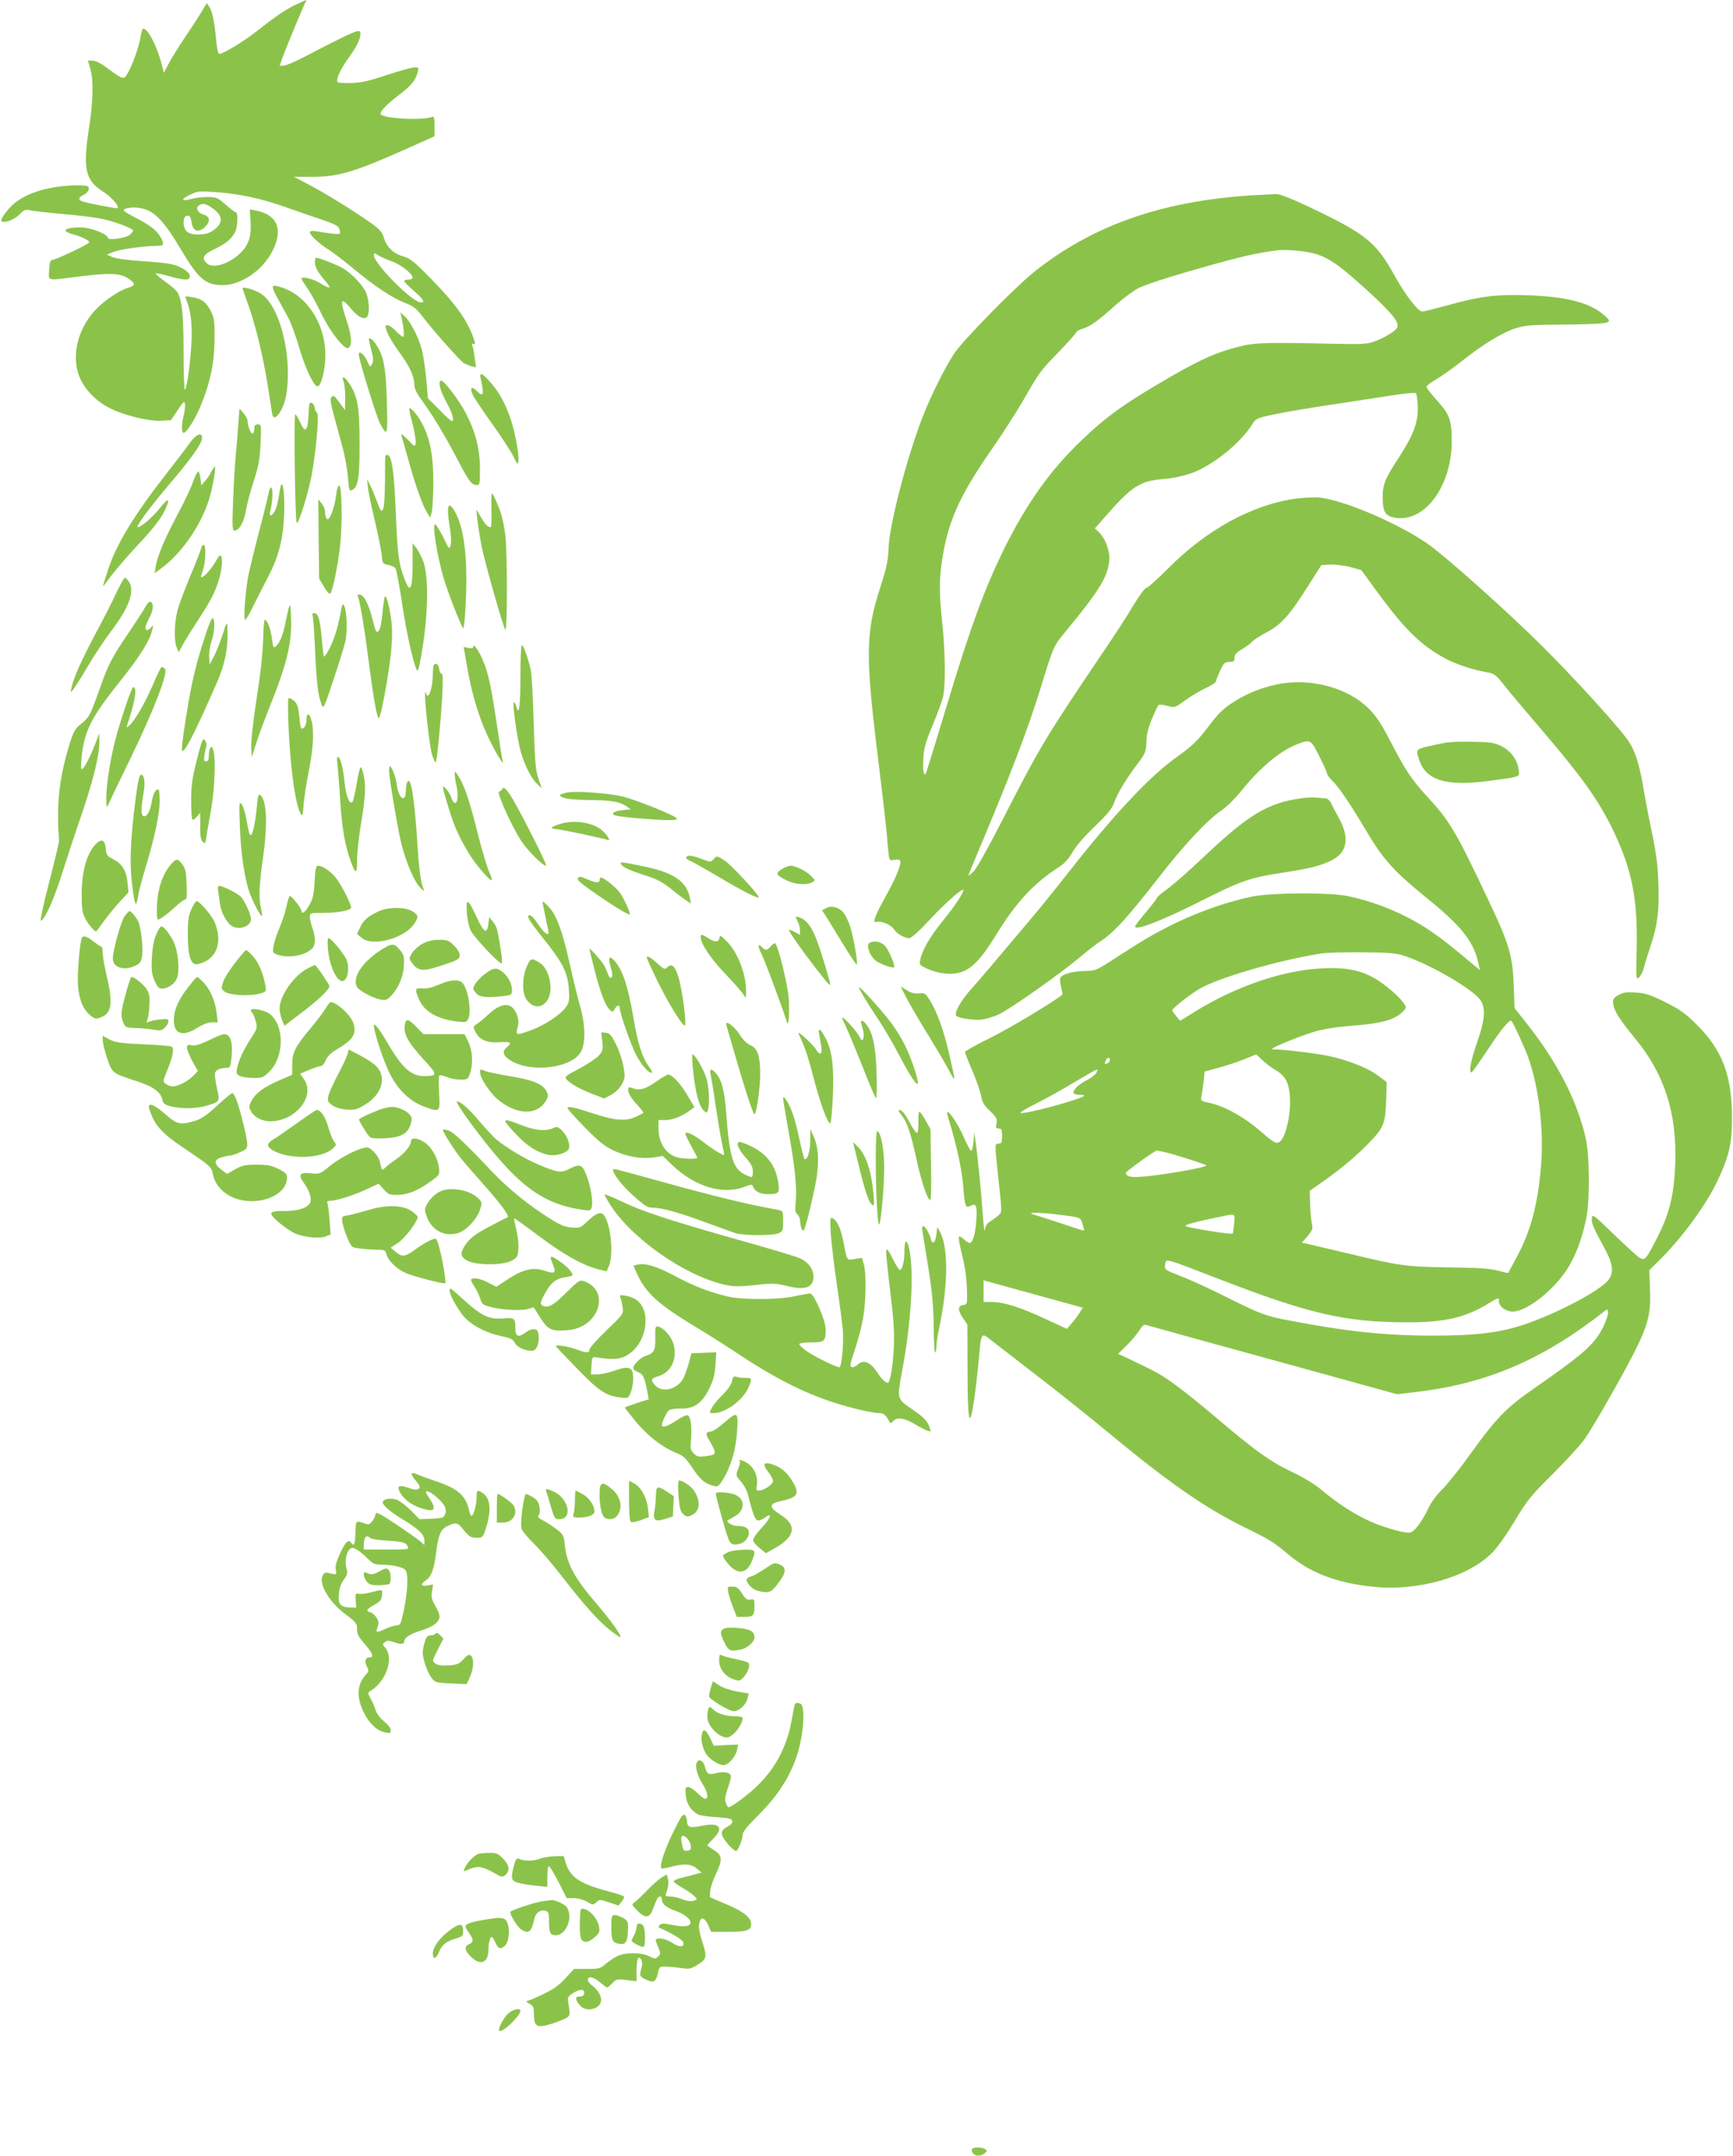
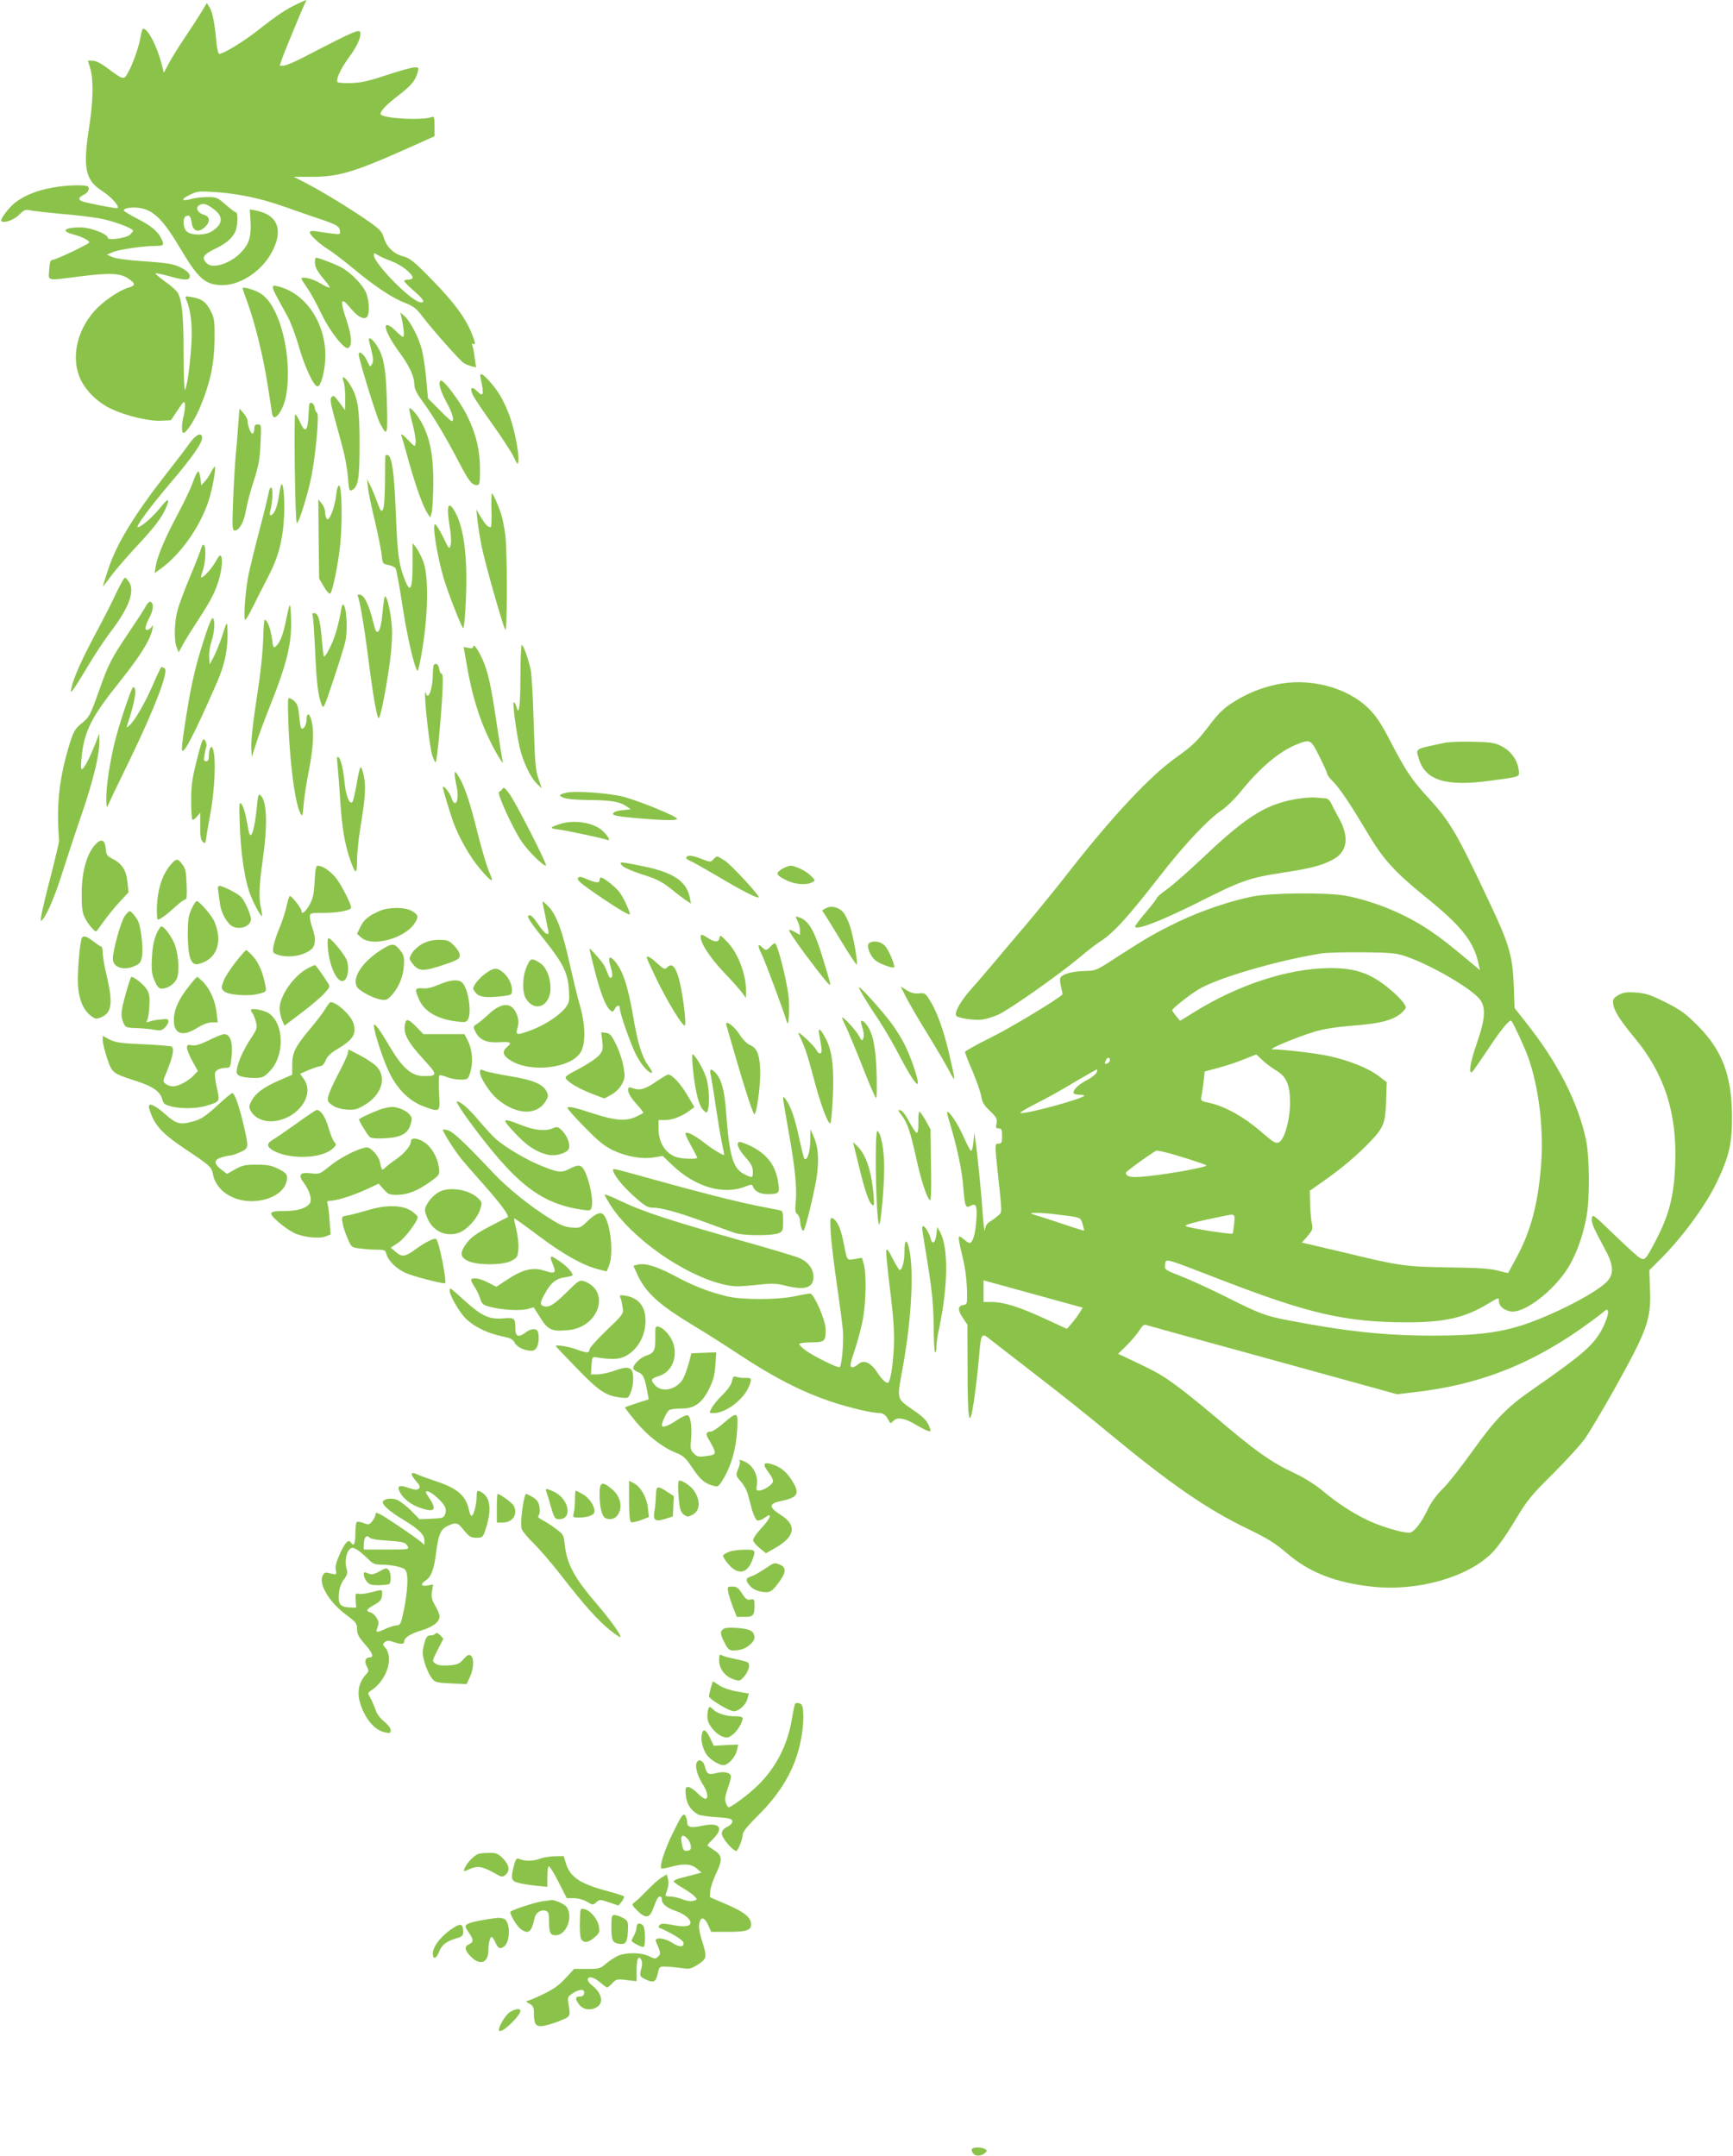
<svg xmlns="http://www.w3.org/2000/svg" version="1.0" width="1029pt" height="1280pt" viewBox="0 0 1029 1280" preserveAspectRatio="xMidYMid meet">
  <g transform="translate(0,1280) scale(0.1,-0.1)" fill="#8bc34a" stroke="none">
    <path d="M1762 12775 c-62 -29 -118 -66 -232 -156 -81 -64 -204 -139 -228 -139 -6 0 -13 29 -17 68 -10 114 -24 184 -41 209 l-16 25 -33 -55 c-19 -31 -62 -98 -97 -149 -34 -51 -77 -119 -94 -151 l-31 -59 -12 46 c-27 109 -82 216 -111 216 -4 0 -11 -21 -15 -47 -8 -56 -49 -171 -77 -218 -23 -40 -26 -40 -121 31 -37 28 -70 44 -87 44 l-28 0 14 -47 c20 -65 17 -196 -6 -343 -39 -248 -25 -319 78 -385 54 -35 102 -89 90 -101 -5 -4 -181 30 -211 41 -24 10 -21 23 7 37 26 11 40 34 30 49 -8 14 -133 11 -218 -6 -83 -15 -151 -42 -207 -81 -42 -29 -104 -110 -90 -118 19 -12 75 9 106 40 30 30 36 32 71 24 22 -4 102 -13 179 -20 77 -6 177 -18 222 -26 78 -13 203 -59 203 -74 0 -4 -9 -15 -19 -24 -22 -20 -131 -35 -131 -18 0 22 -102 62 -161 62 -96 0 -120 -21 -46 -41 50 -13 97 -36 97 -48 0 -9 -186 -98 -215 -103 -17 -3 -20 -12 -23 -61 -4 -68 -23 -64 191 -37 172 21 232 18 279 -14 44 -30 44 -41 0 -54 -57 -17 -151 -82 -201 -138 -101 -113 -137 -266 -91 -387 29 -77 104 -154 191 -195 87 -41 224 -74 297 -70 l57 3 40 60 c35 53 40 57 43 36 2 -13 -1 -43 -7 -67 -14 -54 -14 -104 -1 -104 17 0 68 79 100 157 58 139 82 253 84 393 1 112 -1 130 -22 172 -27 54 -55 75 -113 84 -39 7 -42 6 -34 -12 27 -65 37 -144 32 -254 -7 -128 -26 -270 -39 -284 -4 -6 -8 92 -8 217 0 218 -8 306 -33 356 -6 13 -40 44 -75 68 -34 25 -61 47 -58 50 2 2 38 -5 78 -16 81 -23 114 -26 122 -12 11 17 -5 38 -42 58 -47 26 -81 32 -246 43 -73 5 -149 15 -167 23 l-34 15 35 15 c36 16 184 37 258 37 46 0 49 7 27 49 -20 40 -66 76 -146 116 -37 19 -70 39 -73 44 -9 14 49 24 94 16 85 -14 140 -70 249 -254 99 -166 142 -203 240 -204 112 -1 242 88 300 205 64 127 27 214 -100 238 l-36 7 5 -76 c4 -89 -10 -132 -61 -184 -64 -63 -162 -94 -197 -62 -35 32 -25 53 42 85 69 33 103 62 124 102 16 31 19 118 4 118 -5 0 -32 20 -60 45 -48 42 -54 45 -108 45 -31 0 -74 -5 -95 -11 -60 -16 -67 -4 -12 23 48 24 54 24 162 17 135 -10 264 -38 398 -85 55 -20 141 -49 190 -66 123 -41 139 -50 143 -77 4 -23 2 -23 -45 -18 -26 3 -67 9 -90 13 -31 5 -43 3 -43 -6 0 -16 57 -69 111 -102 24 -15 91 -66 149 -114 129 -107 229 -173 306 -203 49 -19 67 -33 104 -82 66 -86 218 -257 243 -274 12 -7 34 -17 48 -20 l26 -6 -9 61 c-4 34 -11 67 -15 73 -4 6 0 8 9 4 13 -4 11 6 -8 56 -38 98 -108 192 -240 327 -105 108 -130 127 -170 138 -57 15 -98 55 -115 111 -11 36 -24 50 -88 95 -104 73 -271 175 -367 225 l-79 41 97 0 c182 0 262 26 696 222 l42 19 0 61 c0 53 -2 59 -17 53 -59 -22 -303 -8 -303 19 1 20 34 54 104 108 77 59 102 88 115 136 9 31 8 32 -18 32 -15 0 -90 -21 -166 -46 -108 -36 -154 -46 -211 -47 -40 -1 -75 1 -79 5 -13 12 16 77 62 140 48 65 73 115 73 146 0 35 -13 30 -345 -142 -49 -25 -99 -46 -112 -46 l-22 0 18 53 c18 48 127 313 138 330 6 10 4 9 -55 -18z m-494 -1216 c60 -44 57 -90 -11 -133 -37 -24 -121 -25 -147 -1 -25 22 -27 83 -5 92 21 8 27 0 34 -44 8 -47 40 -56 77 -22 35 33 32 64 -8 75 -35 10 -49 41 -26 55 23 15 43 10 86 -22z m1057 -310 c57 -21 125 -74 125 -98 0 -6 -11 -11 -25 -11 -14 0 -25 -4 -25 -9 0 -4 27 -32 61 -61 38 -33 57 -56 51 -62 -15 -15 -65 16 -141 88 -80 75 -151 163 -151 188 0 15 2 15 23 2 12 -8 49 -25 82 -37z" />
-     <path d="M7485 11643 c-562 -27 -993 -174 -1350 -462 -111 -89 -424 -409 -470 -481 -57 -88 -136 -246 -185 -371 -95 -244 -200 -646 -204 -784 -3 -75 -11 -114 -50 -235 -88 -273 -89 -404 -6 -1065 21 -170 41 -346 45 -390 3 -44 8 -99 11 -123 5 -41 7 -43 34 -37 15 3 31 2 34 -4 11 -17 -23 -102 -84 -211 -65 -116 -82 -164 -57 -154 25 9 86 -15 104 -42 18 -28 62 -54 92 -54 12 0 60 43 126 114 93 100 195 189 195 171 0 -19 -49 -92 -120 -180 -80 -99 -125 -177 -136 -235 -6 -28 -3 -31 40 -51 72 -31 141 -39 199 -22 67 20 125 81 212 223 118 193 226 309 376 404 29 19 56 48 79 89 21 36 72 95 131 151 72 69 100 102 113 137 21 59 73 145 139 232 48 63 51 71 54 132 1 45 12 87 34 140 17 41 35 77 39 80 5 3 28 0 52 -6 43 -12 45 -11 104 32 33 24 88 57 122 73 34 16 62 34 62 40 0 6 11 35 25 64 21 46 28 52 55 52 25 0 30 4 30 25 0 18 11 31 44 50 23 14 51 34 62 46 10 11 49 36 87 56 85 45 134 100 242 271 l81 127 54 3 c30 1 84 -6 119 -15 l64 -18 81 -111 c173 -238 269 -333 416 -413 69 -37 172 -70 262 -85 30 -6 46 -18 89 -74 29 -37 130 -157 225 -268 231 -270 330 -407 413 -575 119 -241 156 -419 149 -720 -4 -182 -4 -188 14 -172 10 9 23 35 29 57 5 23 23 80 39 128 42 125 53 211 47 373 -3 103 -13 178 -35 285 -17 80 -40 199 -51 265 -26 156 -52 239 -95 300 -65 91 -318 369 -510 560 -196 195 -562 523 -673 602 -166 118 -485 257 -640 278 -29 4 -94 1 -145 -5 -258 -34 -534 -184 -764 -417 -62 -62 -119 -113 -127 -113 -8 0 -41 -44 -73 -97 -31 -54 -118 -188 -193 -298 -333 -493 -371 -557 -587 -980 -85 -166 -156 -293 -174 -310 -16 -16 -30 -26 -30 -23 0 3 27 70 61 149 192 456 297 731 374 984 68 222 72 231 136 308 203 246 254 327 265 424 7 56 -21 135 -61 173 l-24 23 67 76 c153 174 200 204 332 216 86 7 167 28 225 57 121 61 250 173 310 268 22 35 28 38 127 59 56 12 207 38 333 57 127 19 292 44 367 56 76 12 141 18 145 14 4 -4 9 -37 11 -74 5 -92 -23 -171 -108 -302 -87 -133 -100 -165 -100 -242 0 -85 14 -110 68 -121 177 -35 341 182 342 451 0 127 -13 162 -86 243 -35 38 -64 75 -64 82 0 6 26 27 58 45 31 18 100 67 152 108 127 101 241 170 320 195 57 18 94 21 295 22 144 1 237 6 248 13 17 10 15 13 -19 43 -83 74 -224 110 -454 118 -190 6 -278 -5 -484 -62 -70 -19 -134 -35 -141 -35 -25 0 -100 98 -163 211 -111 202 -171 250 -510 411 -110 52 -176 77 -196 76 -17 -1 -58 -3 -91 -5z m305 -345 c91 -22 155 -65 317 -212 156 -142 202 -198 190 -229 -8 -21 -70 -60 -133 -83 -43 -17 -72 -19 -254 -15 -396 9 -458 7 -553 -17 -132 -33 -220 -72 -405 -178 -272 -157 -382 -236 -531 -379 -188 -180 -327 -377 -462 -650 -115 -236 -193 -448 -333 -910 -63 -209 -119 -391 -124 -405 -9 -22 -11 -23 -17 -7 -4 10 -5 52 -2 92 4 57 16 98 56 192 27 65 55 141 61 168 15 69 13 265 -5 434 -19 176 -19 260 -1 376 35 229 102 380 293 655 67 96 153 231 192 299 95 165 100 171 213 287 54 56 98 106 98 111 0 5 17 15 38 21 46 14 91 46 194 139 42 38 104 84 137 102 37 19 172 64 353 115 256 73 333 91 473 110 42 6 151 -3 205 -16z" />
    <path d="M1870 11242 c0 -29 15 -55 62 -111 16 -18 27 -35 24 -38 -3 -3 -28 9 -56 26 -43 27 -110 42 -110 26 0 -3 16 -29 36 -58 20 -28 58 -98 85 -155 49 -102 136 -211 157 -198 24 14 21 69 -8 157 -45 134 -38 152 26 74 39 -48 80 -67 95 -44 16 25 10 108 -11 149 -23 44 -78 102 -132 136 -30 19 -144 64 -163 64 -3 0 -5 -12 -5 -28z" />
    <path d="M1620 11094 c0 -13 11 -35 88 -174 17 -30 48 -112 68 -183 36 -121 86 -229 109 -231 21 -2 47 98 47 184 -1 195 -115 364 -274 408 -31 8 -38 8 -38 -4z" />
    <path d="M1440 11088 c0 -2 14 -42 31 -89 44 -120 93 -321 119 -489 12 -80 24 -155 26 -168 11 -56 67 20 83 111 39 225 -35 528 -148 602 -33 23 -111 46 -111 33z" />
    <path d="M2384 10915 c14 -64 18 -115 9 -115 -5 0 -24 16 -43 35 -33 34 -60 45 -60 25 0 -25 34 -87 80 -150 60 -81 89 -143 90 -190 0 -27 12 -53 47 -100 64 -88 139 -213 213 -355 65 -124 81 -145 112 -145 16 0 18 10 18 93 0 119 -26 221 -82 330 -42 80 -130 197 -148 197 -22 0 -8 -57 30 -126 37 -68 50 -114 32 -114 -4 0 -38 30 -74 68 l-67 67 -10 115 c-6 63 -18 142 -26 174 -19 72 -67 166 -102 198 l-26 23 7 -30z" />
    <path d="M2190 10784 c0 -3 7 -33 15 -65 12 -46 13 -64 4 -80 -10 -20 -12 -20 -29 18 -18 40 -50 65 -50 39 0 -29 103 -362 125 -407 45 -87 48 -78 42 127 -5 202 -20 278 -67 343 -19 28 -40 41 -40 25z" />
    <path d="M2854 10553 c22 -100 17 -114 -24 -73 -31 31 -43 15 -21 -28 10 -20 62 -97 115 -171 53 -74 109 -160 124 -190 24 -51 27 -53 30 -29 6 47 -27 208 -58 284 -33 84 -66 139 -117 194 -42 47 -58 51 -49 13z" />
    <path d="M2040 10534 c6 -14 10 -58 10 -97 l-1 -72 -19 25 c-10 14 -25 34 -34 45 -11 16 -17 17 -27 8 -10 -10 -7 -34 15 -115 16 -57 39 -143 52 -192 13 -49 27 -126 30 -172 6 -75 9 -82 24 -74 37 20 45 66 45 275 0 218 -11 281 -61 358 -28 43 -49 50 -34 11z" />
    <path d="M1838 10403 c-3 -4 -5 -33 -6 -63 -4 -102 -20 -116 -51 -45 -11 25 -24 45 -28 45 -9 0 -1 -636 9 -645 10 -10 67 172 88 281 26 137 46 364 33 372 -6 4 -13 18 -14 31 -4 24 -23 39 -31 24z" />
    <path d="M2430 10371 c0 -7 9 -49 21 -93 11 -44 19 -92 17 -107 -4 -26 -4 -26 -47 19 -28 29 -41 38 -38 25 4 -11 25 -85 47 -165 43 -151 82 -258 109 -299 l15 -24 9 29 c5 16 9 94 10 174 1 162 -20 270 -69 360 -28 52 -74 102 -74 81z" />
    <path d="M1415 10285 c-3 -50 -10 -133 -15 -185 -5 -52 -12 -175 -16 -272 -6 -158 -5 -178 9 -178 27 0 55 48 67 118 6 37 27 117 47 177 29 91 36 130 40 223 5 109 5 112 -16 112 -16 0 -21 -6 -21 -24 0 -14 -4 -27 -9 -30 -10 -6 -31 45 -31 75 0 10 -11 30 -24 46 l-24 27 -7 -89z" />
    <path d="M1129 10173 c-18 -27 -83 -111 -143 -188 -192 -246 -298 -421 -345 -570 -13 -38 -25 -77 -27 -85 -6 -19 -4 -16 49 55 25 33 90 109 146 169 108 115 153 174 177 232 25 59 12 58 -36 -2 -43 -54 -112 -114 -132 -114 -16 0 75 122 190 258 126 147 192 240 192 271 0 37 -34 24 -71 -26z" />
    <path d="M2288 10093 c-1 -4 -2 -73 -2 -153 -1 -88 -5 -152 -12 -164 -10 -17 -14 -12 -33 40 -12 32 -30 77 -41 99 l-21 40 6 -50 c2 -27 21 -115 40 -195 19 -80 37 -170 41 -201 5 -55 6 -57 39 -63 18 -4 37 -12 43 -19 5 -6 24 -105 41 -220 29 -190 71 -370 90 -390 4 -4 19 63 32 150 33 216 33 423 1 503 -12 30 -31 66 -42 80 l-20 25 0 -110 c0 -169 -14 -195 -50 -98 -33 89 -40 141 -50 393 -9 232 -23 330 -47 338 -7 2 -14 0 -15 -5z" />
    <path d="M1254 9998 c-9 -18 -26 -44 -38 -56 l-21 -24 -5 44 c-3 23 -9 41 -15 38 -5 -3 -19 -32 -31 -66 -11 -33 -50 -114 -85 -180 -75 -139 -124 -254 -134 -314 l-7 -43 33 24 c131 93 255 277 298 441 20 75 34 168 26 168 -2 0 -12 -15 -21 -32z" />
    <path d="M1667 9915 c-3 -11 -9 -42 -13 -70 -4 -27 -13 -62 -21 -77 -17 -34 -38 -38 -29 -5 14 49 18 134 8 141 -7 4 -13 -8 -17 -31 -4 -21 -28 -121 -55 -223 -27 -102 -55 -219 -64 -260 -19 -94 -32 -270 -20 -270 5 1 26 36 46 78 21 42 60 120 88 173 64 122 90 222 97 369 5 114 -7 217 -20 175z" />
    <path d="M1996 9860 c-9 -77 -43 -161 -56 -140 -6 8 -10 27 -10 41 0 15 -9 37 -20 50 l-20 24 2 -235 3 -235 28 -48 c15 -26 32 -45 37 -42 14 9 48 173 60 290 14 134 10 347 -6 352 -7 2 -14 -19 -18 -57z" />
    <path d="M2918 9770 c2 -55 0 -100 -5 -100 -17 0 -32 17 -58 60 l-27 45 7 -65 c4 -36 15 -105 25 -155 20 -99 125 -469 140 -494 13 -23 13 467 0 566 -6 43 -16 94 -22 113 -16 53 -50 130 -57 130 -3 0 -5 -45 -3 -100z" />
    <path d="M2660 9765 c0 -19 5 -65 12 -103 6 -37 8 -81 4 -97 -8 -29 -9 -28 -44 45 -21 41 -42 76 -48 77 -19 6 9 -176 48 -312 24 -85 110 -305 119 -305 3 0 9 48 12 107 18 291 -4 488 -65 591 -25 41 -38 41 -38 -3z" />
    <path d="M1194 9543 c-4 -15 -33 -89 -64 -163 -31 -74 -65 -164 -75 -200 -20 -73 -23 -181 -6 -224 l12 -29 21 39 c11 21 45 77 76 124 83 128 107 170 129 230 25 66 37 142 28 172 -6 18 -11 15 -37 -30 -26 -45 -76 -98 -84 -89 -2 1 3 21 11 42 16 46 20 141 5 150 -5 3 -12 -7 -16 -22z" />
    <path d="M692 9283 c-22 -49 -79 -160 -126 -248 -82 -154 -128 -256 -142 -320 -6 -29 -6 -29 10 -10 9 11 49 74 88 140 39 66 100 158 135 204 109 142 145 241 109 296 -9 14 -20 25 -24 25 -5 0 -27 -39 -50 -87z" />
    <path d="M2124 9262 c10 -17 37 -170 61 -357 32 -252 55 -379 65 -368 14 13 59 263 72 392 8 89 8 140 0 198 -11 80 -28 140 -37 131 -3 -3 -9 -47 -14 -97 -5 -59 -14 -98 -23 -108 -13 -13 -18 -4 -37 73 -23 90 -51 144 -77 144 -8 0 -13 -3 -10 -8z" />
    <path d="M864 9198 c-9 -18 -55 -88 -101 -156 -101 -150 -119 -184 -173 -337 -54 -152 -59 -163 -109 -203 -34 -27 -44 -45 -65 -110 -64 -205 -83 -371 -65 -582 1 -8 -26 -120 -59 -248 -34 -130 -56 -232 -49 -229 23 7 78 128 126 282 28 88 82 252 121 365 67 199 101 339 100 424 l-1 41 -23 -61 c-31 -78 -63 -141 -77 -150 -9 -5 -10 12 -5 65 16 160 55 239 228 455 122 153 181 248 193 311 5 25 4 27 -5 13 -6 -10 -18 -18 -26 -18 -18 0 -13 22 18 83 20 41 21 78 1 84 -6 3 -20 -11 -29 -29z" />
    <path d="M1717 9200 c-4 -14 -14 -58 -22 -98 -16 -77 -34 -120 -59 -141 -12 -10 -15 -4 -21 46 -7 57 -28 113 -43 113 -4 0 -8 -50 -9 -111 -2 -60 -12 -172 -23 -247 -38 -249 -51 -362 -48 -410 l3 -47 24 75 c12 41 49 140 81 220 106 266 134 382 128 535 -2 60 -5 82 -11 65z" />
    <path d="M2021 9154 c-7 -38 -21 -94 -32 -126 -19 -58 -58 -132 -66 -125 -2 2 -8 52 -13 111 -10 111 -21 146 -46 146 -8 0 -12 -5 -8 -11 3 -6 10 -102 15 -212 9 -198 17 -263 39 -322 10 -27 15 -18 69 146 32 96 64 198 71 228 14 58 10 186 -7 215 -9 16 -13 6 -22 -50z" />
    <path d="M1222 9037 c-45 -140 -58 -187 -82 -297 -20 -91 -60 -343 -60 -385 0 -57 67 70 207 390 52 119 69 213 63 335 -2 30 -6 23 -29 -50 -15 -47 -39 -105 -52 -130 l-24 -45 -3 43 c-2 24 4 66 14 94 18 55 22 124 8 138 -5 5 -23 -35 -42 -93z" />
    <path d="M2810 8961 c0 -9 -8 -12 -28 -8 l-29 6 18 -104 c32 -188 77 -333 148 -473 37 -73 77 -134 66 -102 -3 8 -18 106 -35 218 -33 226 -52 313 -85 387 -26 58 -54 97 -55 76z" />
    <path d="M3090 8781 c0 -175 -9 -238 -24 -176 -4 14 -10 25 -15 25 -9 0 12 -162 34 -265 19 -85 64 -181 103 -218 l29 -28 -20 58 c-17 50 -21 95 -28 328 -4 149 -12 293 -18 320 -16 69 -43 145 -53 145 -4 0 -8 -85 -8 -189z" />
    <path d="M2577 8854 c-4 -4 -7 -30 -7 -58 0 -58 -16 -126 -30 -126 -6 0 -10 5 -10 12 0 6 -2 9 -5 7 -9 -10 25 -325 41 -372 9 -26 18 -46 21 -43 8 7 30 240 39 397 5 90 4 129 -4 129 -6 0 -12 12 -14 27 -3 26 -18 39 -31 27z" />
    <path d="M906 8730 c-48 -110 -108 -213 -140 -239 -14 -12 -16 -12 -12 0 49 146 62 229 37 229 -11 0 -86 -228 -112 -335 -29 -123 -49 -258 -48 -330 0 -33 3 -53 6 -45 3 8 65 139 139 290 143 296 227 515 202 531 -7 5 -16 9 -19 9 -3 0 -27 -49 -53 -110z" />
    <path d="M7575 8735 c-83 -18 -161 -49 -231 -91 -72 -43 -103 -71 -162 -149 -71 -94 -100 -122 -202 -195 -154 -110 -374 -345 -636 -680 -71 -91 -178 -223 -239 -295 -61 -71 -146 -173 -190 -225 -44 -52 -110 -130 -148 -172 -65 -73 -104 -144 -88 -160 13 -14 113 -28 155 -21 22 3 65 16 94 29 63 28 359 236 482 339 47 40 99 80 115 90 85 53 166 142 363 395 146 188 286 336 368 391 28 19 78 68 111 109 111 139 231 240 332 280 82 32 84 31 135 -71 25 -50 46 -96 46 -103 0 -7 14 -25 30 -41 40 -38 108 -139 206 -304 97 -164 162 -236 357 -394 204 -165 277 -257 305 -385 l10 -42 -33 27 c-148 124 -190 157 -262 206 -144 98 -326 174 -498 208 -107 21 -445 19 -560 -4 -135 -28 -295 -82 -433 -147 -137 -66 -191 -97 -371 -213 -121 -79 -124 -81 -190 -82 -76 -2 -137 -19 -145 -42 -4 -8 -1 -33 5 -55 5 -22 9 -41 7 -43 -39 -36 -321 -205 -430 -258 -81 -40 -148 -77 -148 -83 0 -6 20 -58 45 -115 24 -57 47 -124 51 -148 6 -35 17 -54 52 -87 39 -38 44 -47 39 -74 -6 -25 -3 -30 13 -30 17 0 20 -7 20 -45 0 -38 -3 -45 -20 -45 -24 0 -24 -1 -5 -178 26 -243 26 -228 2 -249 -12 -11 -34 -27 -49 -36 -18 -11 -28 -27 -30 -49 -2 -18 -7 19 -12 82 -8 122 -30 348 -43 440 l-8 55 -5 -55 c-3 -30 -9 -54 -14 -53 -5 1 -26 41 -47 89 -33 74 -85 151 -95 141 -2 -2 3 -25 12 -52 45 -148 76 -292 83 -387 10 -122 14 -133 42 -118 35 19 42 3 36 -84 -5 -81 -21 -136 -40 -136 -6 0 -21 10 -34 22 -13 12 -26 19 -29 15 -4 -3 3 -43 14 -89 24 -97 31 -147 34 -243 1 -66 0 -70 -21 -73 -34 -5 -36 -29 -5 -75 l28 -42 1 -265 c0 -311 11 -367 38 -188 9 62 22 169 28 238 15 173 14 171 74 123 28 -22 151 -117 275 -213 124 -95 313 -246 420 -335 363 -301 585 -455 824 -570 124 -60 166 -86 236 -146 133 -115 291 -177 513 -200 266 -28 564 57 707 202 33 33 87 110 135 190 73 122 93 147 226 279 80 80 166 174 191 210 25 36 99 160 164 275 207 370 229 431 221 612 l-4 111 49 49 c139 135 284 331 354 478 72 152 89 227 88 390 -2 242 -58 389 -204 536 -73 73 -101 93 -192 139 -89 44 -117 53 -174 57 -56 4 -76 1 -104 -15 -29 -16 -34 -25 -32 -48 5 -45 37 -96 127 -205 178 -214 253 -447 242 -749 -7 -191 -36 -304 -117 -458 -58 -111 -63 -116 -92 -101 -13 6 -81 69 -153 138 -125 121 -130 125 -133 97 -3 -28 5 -47 81 -189 50 -93 51 -146 3 -192 -74 -69 -309 -190 -488 -250 -146 -48 -284 -65 -542 -65 -281 0 -513 25 -852 90 -138 26 -173 39 -374 140 -96 48 -218 104 -271 124 -94 37 -95 38 -91 68 6 38 -12 42 320 -86 532 -206 749 -256 1110 -257 227 -1 350 27 485 109 65 39 67 40 67 18 0 -29 27 -54 68 -62 81 -16 265 126 350 271 46 79 83 184 103 295 19 105 17 364 -5 459 -50 225 -170 457 -356 691 l-67 85 -5 140 c-7 170 -28 243 -145 489 -194 412 -233 479 -364 621 -98 107 -132 158 -224 335 -52 101 -84 149 -126 191 -129 129 -355 188 -554 144z m775 -1614 c149 -52 378 -185 434 -251 40 -48 36 -117 -14 -261 -39 -111 -52 -187 -29 -174 5 4 47 64 93 133 76 116 130 182 140 171 12 -13 77 -154 99 -214 65 -181 95 -437 77 -649 -19 -227 -60 -382 -142 -536 -28 -52 -52 -96 -53 -98 -1 -1 -29 5 -61 14 -45 12 -114 17 -289 19 -258 4 -296 9 -605 84 -113 27 -220 52 -238 56 l-32 7 34 39 c30 36 33 44 25 77 -4 20 -9 71 -10 114 l-2 78 74 52 c113 79 207 158 285 240 82 86 91 111 95 258 l3 95 -49 37 c-60 46 -178 93 -294 118 -73 16 -267 39 -336 40 -28 1 152 75 252 105 53 16 130 28 220 35 180 13 259 36 307 88 18 20 18 22 -3 51 -12 17 -45 50 -74 74 -117 99 -209 131 -368 129 -243 -3 -537 -99 -798 -261 l-84 -52 -23 28 c-13 15 -23 31 -24 35 0 10 105 93 159 125 112 67 464 170 726 212 33 5 146 8 250 7 169 -2 197 -5 255 -25z m-857 -613 c18 -18 54 -45 80 -61 65 -37 86 -85 87 -192 0 -102 -33 -222 -66 -237 -19 -9 -33 -1 -110 66 -97 84 -210 147 -299 167 -56 12 -57 13 -51 43 4 17 9 56 13 87 l6 57 81 22 c44 12 113 34 151 50 39 15 71 29 73 29 2 1 18 -14 35 -31z m-903 -2 c0 -8 -7 -16 -15 -20 -17 -6 -18 -4 -9 18 8 20 24 21 24 2z m-80 -76 c-6 -11 -33 -31 -60 -45 -49 -25 -84 -61 -74 -77 3 -4 19 -8 36 -8 17 0 29 -3 26 -6 -23 -22 -351 -111 -379 -102 -6 2 36 27 93 56 57 28 159 85 228 127 69 41 129 75 133 75 4 0 3 -9 -3 -20z m408 -471 c63 -15 235 -70 245 -78 9 -9 -194 -47 -336 -63 -106 -12 -136 -8 -143 18 -2 6 156 121 184 133 2 0 24 -4 50 -10z m-648 -369 c149 -18 145 -16 158 -57 6 -20 10 -38 9 -39 -1 -2 -40 10 -87 26 -47 16 -121 40 -165 54 -74 22 -77 24 -40 25 22 1 79 -3 125 -9z m1058 -55 c-3 -30 -7 -57 -9 -59 -7 -7 -256 32 -278 44 -13 7 57 26 219 59 76 15 73 17 68 -44z m-1106 -442 l207 -57 -16 -26 c-9 -15 -30 -44 -47 -64 l-31 -36 -110 51 c-170 79 -260 108 -342 109 l-43 0 0 64 0 64 88 -24 c48 -13 180 -50 294 -81z m3298 -170 c-52 -105 -113 -159 -419 -372 -154 -106 -222 -177 -361 -371 -65 -91 -143 -190 -174 -220 -34 -33 -68 -79 -85 -115 -42 -89 -87 -145 -114 -145 -49 0 -185 42 -261 81 -95 48 -173 101 -258 172 -37 31 -104 73 -161 100 -143 67 -234 132 -487 348 -69 58 -165 136 -215 172 -85 63 -115 80 -278 157 l-68 32 51 50 c28 28 62 68 75 89 23 35 27 37 52 29 16 -5 354 -99 753 -208 l725 -200 111 13 c369 43 669 158 981 376 48 34 104 75 123 91 34 28 35 28 38 7 2 -12 -11 -50 -28 -86z" />
    <path d="M1710 8618 c1 -260 36 -574 72 -643 14 -27 15 -25 21 51 4 44 18 135 32 204 26 134 31 232 14 293 -12 46 -29 48 -29 3 0 -18 -7 -39 -15 -46 -18 -15 -21 -7 -29 73 -5 60 -15 80 -48 98 -16 9 -18 5 -18 -33z" />
    <path d="M1169 8289 c-28 -111 -34 -152 -34 -241 0 -58 3 -110 7 -114 4 -4 16 4 27 17 l20 24 0 -79 c-1 -58 3 -82 14 -93 14 -14 16 -12 21 18 2 19 15 93 28 164 23 132 30 304 15 359 -7 23 -10 27 -18 15 -5 -7 -9 -29 -9 -46 0 -24 -5 -33 -16 -33 -13 0 -15 7 -10 38 4 20 9 44 12 53 2 8 -2 23 -9 34 -12 16 -18 3 -48 -116z" />
    <path d="M8580 8390 c-186 -39 -174 -32 -155 -96 38 -127 160 -165 420 -130 190 26 178 21 172 68 -8 58 -47 111 -104 139 -41 20 -65 23 -168 25 -66 2 -140 -1 -165 -6z" />
    <path d="M2004 8259 c3 -30 11 -125 16 -212 11 -166 27 -259 60 -354 31 -87 40 -88 40 -2 0 40 9 126 19 190 30 179 35 248 21 313 -6 32 -15 54 -20 50 -4 -5 -15 -51 -23 -103 -9 -51 -20 -98 -25 -103 -17 -17 -39 40 -46 117 -9 85 -23 142 -38 151 -7 5 -9 -9 -4 -47z" />
-     <path d="M2310 8228 c0 -45 52 -354 75 -445 28 -109 77 -222 111 -254 l23 -21 -15 48 c-8 27 -19 121 -24 209 -18 291 -39 428 -61 393 -5 -7 -9 -30 -9 -50 0 -79 -43 -53 -54 34 -7 47 -30 108 -41 108 -3 0 -5 -10 -5 -22z" />
    <path d="M2700 8203 c0 -12 5 -44 11 -71 19 -81 -7 -139 -31 -68 -10 31 -50 80 -50 61 0 -13 40 -146 61 -205 35 -95 98 -206 157 -276 72 -85 89 -92 57 -22 -13 29 -45 135 -70 236 -46 185 -79 283 -115 337 -18 27 -20 28 -20 8z" />
-     <path d="M806 8063 c-29 -225 -36 -359 -26 -473 6 -58 14 -118 18 -135 8 -26 10 -27 15 -10 3 11 8 37 11 57 4 20 25 97 47 170 53 177 81 317 77 390 -3 54 -4 58 -21 46 -10 -8 -21 -36 -27 -73 -9 -57 -32 -91 -51 -79 -12 7 -11 55 2 129 13 67 7 115 -14 115 -9 0 -19 -41 -31 -137z" />
    <path d="M2984 8117 c-5 -8 -14 -16 -21 -18 -15 -5 80 -215 134 -295 40 -59 126 -144 145 -144 12 0 -174 365 -216 425 -26 36 -36 44 -42 32z" />
    <path d="M3365 8094 c-48 -12 -51 -16 -20 -30 19 -8 73 -13 150 -14 132 -1 182 -9 223 -36 l27 -19 -30 -3 c-53 -5 -75 -12 -75 -25 0 -9 40 -16 143 -25 168 -14 237 -15 237 -3 0 14 -225 106 -320 131 -82 21 -287 36 -335 24z" />
    <path d="M1526 8018 c-14 -148 -37 -218 -50 -150 -3 15 -10 52 -16 83 -6 31 -18 65 -26 75 -14 17 -15 4 -10 -131 6 -161 27 -304 57 -393 19 -55 68 -147 74 -140 2 2 0 21 -5 43 -14 61 -12 136 10 290 30 209 25 352 -14 384 -11 9 -15 -2 -20 -61z" />
    <path d="M7724 8060 c-196 -27 -312 -97 -579 -350 -82 -78 -178 -162 -212 -187 -35 -25 -63 -48 -63 -53 0 -4 -29 -43 -65 -85 -36 -42 -65 -80 -65 -86 0 -26 149 31 360 136 280 141 313 152 524 185 156 24 216 39 282 72 92 45 109 130 47 245 -20 37 -43 80 -50 96 -8 15 -22 27 -31 27 -9 0 -33 2 -52 4 -19 3 -63 1 -96 -4z" />
    <path d="M3317 7905 c-55 -19 -55 -23 0 -30 53 -7 266 -53 290 -62 21 -8 4 24 -29 54 -54 51 -176 69 -261 38z" />
    <path d="M571 7791 c-55 -55 -86 -163 -86 -301 0 -87 4 -112 22 -145 20 -39 60 -82 66 -74 2 2 23 31 47 64 24 33 66 84 93 113 l50 54 -6 58 c-6 70 -32 112 -87 140 -35 18 -39 24 -42 62 -4 50 -25 61 -57 29z" />
    <path d="M4075 7710 c-3 -6 6 -15 21 -20 15 -6 91 -49 169 -95 134 -80 233 -131 240 -123 8 8 -163 194 -203 219 -45 29 -46 29 -64 9 -18 -20 -19 -20 -71 0 -58 22 -83 25 -92 10z" />
    <path d="M1011 7663 c-47 -57 -73 -135 -79 -235 -2 -49 0 -88 5 -88 13 0 53 29 105 77 26 24 52 43 59 43 8 0 10 27 7 89 -2 71 -7 95 -24 117 -29 40 -38 39 -73 -3z" />
    <path d="M3695 7660 c10 -11 60 -33 110 -49 99 -31 124 -44 195 -101 25 -21 58 -45 74 -56 l29 -19 -7 35 c-19 97 -97 150 -274 186 -146 30 -150 30 -127 4z" />
    <path d="M1868 7566 c-4 -74 -10 -102 -29 -136 -24 -44 -49 -63 -49 -38 0 15 -57 88 -69 88 -4 0 -12 -26 -19 -57 -6 -32 -25 -90 -41 -129 -17 -38 -33 -88 -37 -111 -6 -39 -5 -41 26 -52 63 -21 156 -6 201 35 23 21 25 66 4 124 -8 23 -15 53 -15 66 0 23 2 24 83 24 79 0 151 13 161 28 8 13 -60 146 -94 185 -33 39 -77 67 -103 67 -11 0 -15 -22 -19 -94z" />
    <path d="M4642 7640 c-40 -25 -34 -37 33 -69 49 -23 114 -27 147 -10 20 11 20 11 -4 36 -26 29 -92 62 -123 63 -11 0 -35 -9 -53 -20z" />
    <path d="M3432 7587 c-8 -9 10 -26 66 -66 139 -98 242 -161 242 -149 -1 19 -36 95 -61 130 -22 30 -94 88 -111 88 -4 0 -8 -7 -8 -16 0 -19 -23 -16 -82 9 -28 13 -38 14 -46 4z" />
    <path d="M1295 7513 c2 -16 7 -48 10 -72 6 -48 27 -95 58 -128 38 -42 127 -20 127 30 0 27 -35 105 -58 131 -18 20 -108 66 -129 66 -8 0 -11 -10 -8 -27z" />
    <path d="M1137 7403 c-18 -40 -22 -65 -22 -153 1 -133 19 -184 62 -174 109 26 148 127 97 250 -15 37 -90 124 -106 124 -5 0 -19 -21 -31 -47z" />
-     <path d="M2772 7384 c2 -38 12 -87 23 -109 18 -38 165 -195 183 -195 5 0 3 37 -5 83 -19 121 -22 133 -46 164 l-22 28 -5 -39 c-8 -65 -27 -55 -69 37 -52 113 -65 119 -59 31z" />
    <path d="M3224 7430 c3 -14 10 -50 16 -80 6 -30 13 -65 16 -77 7 -36 -22 -18 -58 36 -34 50 -48 62 -60 55 -11 -7 13 -43 106 -159 100 -126 129 -187 134 -283 4 -65 2 -75 -21 -106 -35 -45 -127 -105 -205 -133 -88 -32 -91 -31 -79 16 8 30 7 48 -4 77 -29 75 -88 76 -168 2 -25 -24 -57 -50 -70 -58 -23 -15 -23 -17 -7 -48 24 -47 67 -65 143 -60 67 4 75 -2 43 -29 -30 -26 -24 -50 18 -77 122 -80 374 -48 424 54 26 53 23 160 -7 264 -14 47 -41 159 -61 248 -45 204 -82 302 -130 348 -34 34 -35 34 -30 10z" />
    <path d="M4903 7407 l-22 -12 20 -30 c11 -17 56 -90 100 -163 45 -73 83 -131 86 -129 8 8 -18 157 -38 222 -10 33 -29 72 -41 87 -27 32 -73 44 -105 25z" />
    <path d="M2255 7392 c-65 -28 -97 -54 -116 -97 l-19 -40 26 -22 c63 -57 257 -5 315 84 26 39 24 50 -13 73 -41 25 -136 26 -193 2z" />
    <path d="M740 7360 c-22 -30 -70 -203 -70 -252 0 -53 67 -74 133 -42 30 14 35 23 41 61 7 50 -8 174 -25 206 -15 28 -40 57 -50 57 -4 0 -17 -13 -29 -30z" />
    <path d="M4735 7333 c8 -15 15 -41 15 -56 l0 -28 -30 17 c-16 10 -32 15 -35 12 -4 -3 39 -66 93 -140 117 -155 151 -197 152 -183 0 6 -18 71 -41 145 -52 175 -88 237 -146 254 -22 7 -22 6 -8 -21z" />
    <path d="M928 7253 c-14 -33 -23 -77 -26 -139 -4 -76 -1 -98 16 -137 15 -35 26 -47 42 -47 35 0 76 27 90 60 19 46 8 165 -20 220 -24 48 -58 90 -72 90 -5 0 -19 -21 -30 -47z" />
    <path d="M4160 7238 c0 -39 57 -125 137 -210 49 -51 98 -106 110 -123 l22 -30 1 40 c0 103 -50 233 -117 298 -34 35 -38 37 -41 18 -4 -26 -28 -27 -67 -1 -35 23 -45 25 -45 8z" />
    <path d="M487 7233 c-13 -21 -29 -215 -24 -285 7 -88 33 -147 79 -181 24 -18 30 -18 58 -7 66 27 72 86 30 262 -11 46 -20 100 -20 121 0 20 -4 37 -9 37 -4 0 -25 14 -46 30 -37 30 -60 37 -68 23z" />
    <path d="M1947 7168 c10 -116 63 -217 98 -188 22 18 29 73 15 116 -12 35 -93 134 -110 134 -5 0 -6 -28 -3 -62z" />
    <path d="M2509 7197 c-24 -13 -52 -38 -63 -56 -18 -32 -18 -33 1 -59 40 -53 65 -53 215 -1 57 20 68 28 68 48 0 13 -14 37 -34 57 -30 30 -40 34 -88 34 -38 0 -68 -7 -99 -23z" />
    <path d="M5161 7201 c-18 -12 1 -70 33 -100 24 -23 116 -56 116 -42 0 24 -35 103 -55 125 -24 26 -67 34 -94 17z" />
    <path d="M2264 7161 c-113 -72 -174 -165 -145 -220 14 -24 92 -66 142 -76 29 -5 38 -2 61 22 44 47 72 112 76 178 3 50 0 65 -18 88 -38 49 -50 49 -116 8z" />
    <path d="M4575 7180 c-22 -24 -29 -25 -50 -4 -27 27 -28 9 -2 -43 19 -37 126 -325 150 -403 11 -37 17 95 8 165 -16 113 -66 305 -80 305 -4 0 -16 -9 -26 -20z" />
    <path d="M3500 7166 c0 -4 14 -60 30 -124 35 -137 65 -214 90 -237 17 -16 19 -15 30 4 12 24 30 28 30 6 0 -31 64 -213 97 -278 33 -62 72 -107 94 -107 5 0 -4 19 -21 42 -38 52 -64 136 -90 291 -32 187 -64 281 -113 334 -30 33 -38 19 -21 -38 11 -36 12 -55 5 -62 -7 -7 -14 -1 -21 19 -6 16 -15 38 -21 49 -12 24 -89 111 -89 101z" />
    <path d="M1397 7085 c-31 -40 -64 -91 -71 -113 -13 -37 -13 -42 5 -58 24 -22 147 -31 207 -14 44 11 44 12 38 48 -14 74 -39 136 -73 173 -20 22 -38 39 -42 38 -3 0 -32 -33 -64 -74z" />
    <path d="M3840 7114 c0 -3 24 -56 53 -117 70 -146 170 -309 175 -283 7 33 -19 217 -39 283 -21 68 -41 86 -67 60 -14 -15 -19 -13 -59 23 -39 36 -63 49 -63 34z" />
    <path d="M3128 7062 c-27 -60 -29 -155 -4 -193 38 -59 100 -59 131 1 32 61 5 178 -48 212 -50 32 -57 31 -79 -20z" />
    <path d="M1830 7052 c-82 -40 -170 -164 -170 -240 0 -18 7 -48 14 -67 l15 -35 100 76 c55 41 116 93 136 115 36 40 36 41 19 67 -35 55 -69 102 -74 102 -3 0 -21 -8 -40 -18z" />
    <path d="M2884 7021 c-39 -28 -74 -71 -74 -91 0 -5 9 -19 20 -30 21 -21 62 -25 158 -14 49 6 52 8 52 36 0 37 -23 81 -56 107 -35 28 -53 26 -100 -8z" />
    <path d="M747 6901 c-30 -108 -32 -133 -14 -174 11 -27 16 -29 77 -31 36 -1 84 -6 106 -10 35 -7 45 -5 63 13 12 12 21 28 21 37 0 14 -8 16 -47 11 -27 -2 -57 -8 -67 -13 -17 -6 -18 -5 -11 12 5 10 11 48 12 84 3 52 0 72 -17 98 -17 27 -73 72 -90 72 -3 0 -18 -44 -33 -99z" />
    <path d="M1124 6947 c-58 -72 -86 -131 -91 -186 -8 -99 46 -123 141 -62 31 19 63 31 84 31 l35 0 -7 57 c-8 71 -38 138 -78 181 -18 17 -34 32 -37 32 -4 -1 -25 -24 -47 -53z" />
    <path d="M2606 6954 c-40 -17 -72 -25 -98 -22 -45 4 -47 -5 -19 -68 32 -71 109 -115 224 -129 49 -6 56 -5 66 13 24 44 -1 192 -37 220 -24 19 -71 14 -136 -14z" />
    <path d="M5100 6938 c0 -10 50 -94 118 -195 32 -49 87 -142 121 -208 66 -126 111 -193 111 -164 0 31 -42 154 -77 224 -19 39 -58 102 -88 140 -57 75 -184 215 -185 203z" />
    <path d="M5380 6879 c18 -35 75 -134 128 -219 52 -85 111 -184 129 -220 39 -74 39 -71 -4 115 -30 128 -71 242 -112 306 -26 42 -31 45 -64 41 -26 -3 -47 3 -72 18 l-37 23 32 -64z" />
    <path d="M1933 6812 c-12 -20 -53 -75 -92 -121 -88 -105 -106 -140 -106 -214 l0 -58 -76 -33 c-92 -40 -140 -75 -165 -121 -17 -32 -17 -38 -4 -63 23 -40 76 -64 132 -59 147 13 251 157 181 252 l-21 30 51 22 c29 12 60 22 69 23 11 0 24 14 32 35 10 23 31 44 62 62 100 59 122 92 103 156 -13 47 -99 127 -136 127 -4 0 -18 -17 -30 -38z" />
    <path d="M1490 6803 c0 -5 4 -13 9 -18 5 -6 14 -28 20 -50 10 -37 8 -43 -29 -100 -44 -67 -75 -135 -83 -181 -5 -26 -2 -33 19 -43 14 -6 50 -11 81 -11 51 0 58 3 93 38 90 90 89 278 -1 344 -27 20 -109 36 -109 21z" />
    <path d="M5000 6757 c0 -4 11 -29 24 -55 12 -26 56 -131 97 -234 40 -104 77 -188 81 -188 4 0 5 64 3 143 -4 152 -21 240 -56 288 -25 35 -44 38 -34 7 15 -48 17 -68 10 -85 -5 -15 -10 -12 -25 17 -18 34 -100 122 -100 107z" />
    <path d="M2406 6725 c-15 -58 12 -109 110 -216 82 -89 83 -97 7 -98 -77 -2 -130 43 -209 175 -62 106 -93 147 -94 124 0 -34 53 -199 90 -275 48 -101 120 -172 203 -203 101 -38 101 -38 94 78 -3 55 -2 102 2 105 5 3 25 -2 45 -10 19 -8 55 -15 80 -15 42 0 45 2 57 38 19 57 15 133 -10 186 l-23 46 -122 0 -122 0 -35 36 c-51 53 -66 59 -73 29z" />
    <path d="M4313 6713 c96 -336 154 -520 166 -528 12 -7 36 161 35 245 -1 101 -17 147 -58 164 -20 8 -45 33 -64 63 -33 52 -90 92 -79 56z" />
    <path d="M4864 6659 c17 -92 18 -107 8 -113 -6 -4 -18 6 -26 22 -13 25 -115 120 -105 96 38 -80 54 -127 89 -260 39 -152 84 -274 100 -274 4 0 11 69 15 153 8 176 -3 274 -40 347 -32 62 -50 75 -41 29z" />
    <path d="M3576 6618 c6 -48 3 -57 -19 -84 -14 -16 -66 -51 -116 -78 -80 -41 -90 -50 -79 -63 21 -25 78 -58 155 -88 l71 -27 43 23 c26 15 50 39 62 63 19 35 19 45 9 104 -6 36 -26 95 -44 131 -27 55 -38 67 -61 69 l-27 3 6 -53z" />
    <path d="M1241 6624 c-54 -26 -81 -34 -102 -30 -24 5 -29 2 -29 -15 0 -11 15 -47 32 -79 l33 -59 -25 -26 c-31 -33 -91 -65 -123 -65 -13 0 -32 6 -42 14 -19 14 -19 15 7 78 34 84 44 133 27 144 -7 4 -83 10 -170 14 -132 6 -163 10 -198 28 l-41 22 0 -28 c0 -15 12 -62 26 -105 30 -89 30 -89 175 -136 101 -33 142 -63 154 -113 5 -21 16 -28 50 -37 61 -15 153 -14 211 4 81 25 80 23 62 105 -9 39 -14 79 -11 90 5 18 31 30 70 30 19 0 22 7 28 64 9 86 -7 136 -44 136 -10 0 -50 -16 -90 -36z" />
    <path d="M2064 6542 c-4 -15 -29 -69 -57 -121 -27 -51 -53 -109 -57 -127 -7 -31 -5 -36 23 -56 20 -14 50 -23 86 -26 49 -3 63 1 110 30 100 61 129 165 64 229 -15 15 -58 43 -95 63 l-68 35 -6 -27z" />
    <path d="M4117 6428 c15 -127 35 -198 62 -222 17 -16 19 -15 25 6 11 41 6 133 -9 184 -15 51 -68 144 -83 144 -4 0 -2 -51 5 -112z" />
    <path d="M2850 6433 c0 -31 57 -119 101 -157 113 -96 235 -102 289 -14 17 28 17 34 4 60 -22 42 -80 66 -214 88 -66 11 -132 25 -146 30 -33 13 -34 13 -34 -7z" />
    <path d="M4221 6413 c4 -21 18 -103 29 -183 12 -80 28 -176 36 -213 8 -38 14 -70 14 -73 0 -9 -64 29 -118 71 -63 49 -112 72 -112 53 0 -6 16 -39 35 -74 19 -34 35 -65 35 -68 0 -10 -97 -7 -127 5 -65 24 -103 88 -103 170 l0 49 42 0 c42 0 102 24 147 59 l24 18 -42 71 c-39 67 -90 122 -114 122 -6 0 -36 -18 -67 -39 -67 -47 -99 -57 -140 -43 -28 10 -30 9 -30 -13 0 -15 18 -45 45 -75 25 -28 45 -53 45 -56 0 -3 -21 -14 -47 -26 -59 -26 -122 -21 -248 20 -118 39 -155 46 -155 33 0 -6 46 -58 103 -115 81 -83 116 -111 168 -136 82 -38 169 -53 241 -42 l53 9 55 -53 c139 -133 307 -182 440 -127 26 10 36 11 39 2 10 -31 42 -49 89 -49 69 0 73 6 62 74 -16 101 -71 170 -172 216 -24 11 -49 20 -55 20 -26 0 -11 -41 32 -90 35 -39 45 -58 45 -85 0 -40 -1 -40 -46 -19 -72 34 -93 104 -113 376 -10 129 -28 194 -65 231 -27 27 -35 20 -25 -20z" />
    <path d="M1289 6235 c-62 -57 -94 -79 -132 -90 -87 -26 -107 -21 -176 40 -66 59 -108 73 -95 33 29 -98 74 -147 218 -243 144 -96 152 -104 160 -145 10 -56 49 -105 107 -134 135 -67 328 -5 333 107 1 26 -5 33 -49 56 -42 21 -64 26 -130 26 -69 0 -87 -4 -128 -27 l-49 -28 -34 26 c-46 35 -45 60 4 73 20 6 44 11 52 11 8 0 34 9 58 20 50 23 50 24 18 163 -27 114 -53 187 -67 187 -5 0 -46 -34 -90 -75z" />
    <path d="M4650 6278 c0 -9 13 -88 29 -177 39 -211 54 -351 46 -432 -5 -53 -4 -68 9 -78 9 -8 16 -25 17 -40 1 -34 14 -67 22 -55 14 23 67 246 78 327 13 101 6 174 -21 232 l-18 40 -1 -71 c-1 -64 -19 -119 -35 -104 -3 3 -17 59 -31 124 -25 116 -48 184 -79 228 -12 17 -16 19 -16 6z" />
    <path d="M2786 6143 c278 -377 425 -491 680 -527 39 -5 42 -4 48 20 9 33 -10 137 -36 197 -23 54 -38 58 -99 26 -48 -24 -69 -21 -181 26 -84 36 -191 100 -250 149 -20 17 -64 65 -99 106 -64 77 -113 120 -136 120 -7 0 26 -53 73 -117z" />
    <path d="M2277 6219 c-29 -7 -130 -51 -145 -64 -5 -4 49 -93 63 -105 10 -9 40 -11 94 -8 94 5 135 29 150 86 9 31 8 39 -11 59 -12 13 -38 27 -57 33 -41 11 -42 11 -94 -1z" />
    <path d="M1764 6132 c-60 -43 -124 -87 -141 -97 -39 -23 -41 -39 -9 -61 92 -60 295 -56 362 7 22 20 22 24 9 39 -9 10 -24 48 -35 86 -17 61 -45 104 -70 104 -4 0 -56 -35 -116 -78z" />
    <path d="M5354 6178 c34 -45 51 -96 86 -253 29 -134 64 -240 82 -251 6 -4 9 64 6 207 l-3 214 -29 53 c-16 28 -33 52 -37 52 -4 0 -7 -28 -6 -61 1 -34 -2 -63 -8 -65 -5 -2 -26 26 -45 64 -21 40 -42 68 -54 70 -16 4 -15 0 8 -30z" />
    <path d="M3030 6103 c67 -76 111 -113 165 -139 57 -27 101 -30 150 -10 27 12 35 21 35 41 0 32 -21 73 -49 99 -18 16 -25 17 -47 8 -43 -20 -109 -14 -189 18 -106 42 -116 39 -65 -17z" />
    <path d="M2630 6091 c0 -13 70 -124 108 -170 20 -25 79 -93 131 -151 104 -117 159 -192 145 -197 -5 -2 -54 -27 -109 -56 -74 -39 -107 -63 -132 -95 -44 -58 -43 -85 5 -108 55 -28 213 -27 262 2 32 18 35 24 38 72 2 29 -4 80 -13 114 -8 33 -14 62 -12 64 2 2 66 -44 143 -102 145 -109 261 -175 352 -199 l54 -14 14 34 c28 68 11 244 -29 299 -18 25 -48 14 -100 -36 -40 -38 -44 -40 -93 -36 -40 3 -69 15 -127 52 -120 74 -251 180 -340 274 -167 177 -233 239 -264 250 -18 6 -33 8 -33 3z" />
    <path d="M5200 5923 c0 -194 10 -393 20 -393 10 0 30 218 30 337 0 107 -18 204 -40 218 -6 4 -10 -55 -10 -162z" />
    <path d="M2440 6024 c0 -26 -38 -72 -87 -106 -25 -17 -54 -39 -65 -50 -20 -20 -21 -19 -33 36 -3 16 -19 42 -36 58 -24 24 -35 29 -57 23 -55 -13 -149 -63 -206 -110 -57 -46 -60 -47 -111 -41 -65 7 -77 -9 -41 -57 36 -48 51 -104 34 -124 -22 -28 -75 -43 -145 -43 -98 0 -104 -8 -43 -63 28 -25 71 -55 95 -67 54 -26 149 -36 189 -21 l29 12 -6 82 c-3 45 -9 90 -12 100 -5 12 -2 17 12 17 38 0 140 32 215 67 l76 35 30 -33 c28 -31 35 -34 84 -33 62 1 121 26 196 80 53 39 53 39 48 83 -8 58 -43 120 -85 148 -40 27 -81 31 -81 7z" />
    <path d="M5096 5892 c39 -161 61 -227 81 -244 14 -12 15 -5 9 67 -13 139 -46 234 -98 282 l-23 22 31 -127z" />
    <path d="M3640 5855 c0 -26 52 -92 118 -152 66 -60 87 -73 114 -73 55 0 155 -28 308 -84 80 -29 163 -60 185 -67 49 -16 219 -17 258 -1 25 11 27 16 27 72 0 54 -2 60 -22 65 -13 2 -70 14 -128 25 -138 28 -332 77 -616 156 -240 67 -244 67 -244 59z" />
    <path d="M2620 5729 c-33 -13 -68 -47 -87 -83 -13 -25 -13 -33 2 -72 30 -80 106 -119 185 -95 48 14 115 86 131 141 13 42 12 43 -18 71 -51 44 -151 62 -213 38z" />
    <path d="M3590 5707 c0 -4 15 -31 33 -60 128 -200 439 -418 673 -473 60 -14 84 -14 186 -4 105 12 125 11 189 -5 111 -27 159 -10 159 55 0 47 -33 90 -87 112 -21 9 -184 58 -363 108 -404 114 -568 168 -692 228 -54 26 -98 44 -98 39z" />
    <path d="M2185 5615 c-44 -13 -97 -27 -119 -31 -38 -6 -38 -6 -32 -45 3 -21 17 -63 30 -92 23 -54 24 -54 77 -60 30 -4 75 -7 100 -7 41 0 48 -3 53 -25 10 -40 62 -91 117 -114 40 -18 201 -60 231 -61 14 0 -33 244 -52 263 -9 10 -66 -19 -125 -62 -59 -43 -78 -46 -114 -15 l-31 26 45 30 c40 27 115 126 115 153 0 5 -17 21 -37 35 -53 36 -151 38 -258 5z" />
    <path d="M4933 5473 c4 -55 20 -190 36 -299 16 -109 32 -233 36 -274 5 -68 -6 -205 -19 -217 -8 -8 -150 62 -201 98 -24 18 -42 36 -39 40 3 5 36 9 74 9 77 0 84 7 82 83 -2 53 -70 207 -91 207 -9 0 -50 -7 -91 -16 -101 -22 -313 -22 -402 -1 -111 27 -204 63 -316 124 -106 56 -174 76 -218 64 l-23 -6 20 -45 c52 -115 127 -184 344 -315 72 -43 182 -113 245 -155 223 -148 392 -235 574 -295 103 -34 235 -65 280 -65 17 0 31 -9 43 -27 9 -16 18 -30 19 -32 2 -2 11 4 20 14 23 23 67 15 130 -23 27 -16 59 -33 72 -37 21 -6 21 -5 11 22 -14 38 -34 59 -102 105 -91 62 -91 62 -63 215 56 292 74 590 46 731 -15 73 -30 66 -30 -15 0 -53 -13 -103 -28 -103 -4 0 -23 30 -42 68 -26 52 -35 62 -38 45 -2 -12 9 -120 24 -240 21 -174 25 -242 21 -338 -5 -99 -19 -189 -32 -203 -9 -10 -39 17 -65 58 -40 62 -83 80 -116 49 -13 -12 -29 -19 -37 -16 -12 5 -9 23 19 104 18 54 40 138 49 187 17 102 20 264 4 320 l-11 38 -43 -7 c-50 -7 -43 -18 -70 115 -15 74 -38 119 -65 128 -11 4 -12 -14 -7 -95z" />
    <path d="M5476 5498 c2 -13 18 -111 35 -218 24 -152 31 -230 33 -352 0 -87 4 -158 9 -158 4 0 7 15 7 34 0 19 7 68 16 108 54 255 56 480 6 573 l-17 30 -5 -44 c-6 -52 -25 -64 -34 -24 -9 33 -33 73 -45 73 -4 0 -7 -10 -5 -22z" />
    <path d="M3270 5331 c0 -5 7 -25 15 -44 19 -46 9 -52 -54 -31 -67 22 -127 7 -217 -52 l-67 -44 -49 25 c-45 24 -88 32 -100 19 -4 -3 5 -22 18 -41 13 -20 29 -52 35 -73 10 -32 17 -38 58 -49 67 -18 180 -25 223 -13 l37 10 40 -63 c45 -72 68 -82 168 -72 185 19 250 240 85 292 -20 6 -34 -4 -95 -65 -75 -75 -107 -95 -138 -85 -25 8 -24 21 9 79 33 61 66 86 120 93 23 3 42 9 42 12 0 16 -34 53 -75 81 -46 32 -55 35 -55 21z" />
    <path d="M2670 5137 c0 -31 63 -138 102 -172 50 -46 127 -82 209 -99 49 -10 64 -17 75 -38 14 -27 59 -48 101 -48 28 0 45 37 41 89 -2 29 -8 37 -26 39 -12 2 -34 -6 -48 -17 -43 -34 -64 -28 -64 18 0 66 -3 69 -75 63 -82 -6 -126 15 -229 108 -42 39 -79 70 -81 70 -3 0 -5 -6 -5 -13z" />
    <path d="M3684 5094 c5 -10 10 -36 13 -57 6 -38 4 -40 -96 -136 -55 -53 -101 -104 -101 -114 0 -22 -18 -21 -82 3 -44 16 -118 27 -118 18 0 -2 55 -60 123 -130 130 -135 174 -165 258 -175 49 -6 49 -6 64 30 18 44 20 118 3 135 -17 17 -40 15 -105 -8 -32 -11 -75 -20 -96 -20 l-38 0 3 53 c3 46 5 52 23 49 96 -16 144 -14 184 9 68 38 112 116 114 204 1 86 -40 139 -119 152 -34 6 -37 4 -30 -13z" />
    <path d="M3891 4859 c1 -78 -7 -93 -57 -109 -33 -11 -74 -52 -74 -74 0 -6 13 -17 29 -23 30 -11 40 -33 56 -124 l7 -37 -69 -22 c-37 -13 -70 -24 -72 -26 -2 -2 26 -38 62 -82 73 -88 160 -155 239 -187 46 -18 59 -30 101 -93 46 -69 74 -92 128 -105 22 -6 29 0 56 46 45 75 74 178 80 285 7 112 2 114 -81 42 -31 -27 -66 -50 -76 -50 -26 0 -31 -12 -17 -37 57 -99 57 -99 -15 -109 -39 -5 -49 -3 -68 16 -20 20 -22 30 -17 81 7 76 -2 139 -20 146 -8 3 -38 -11 -67 -31 -50 -34 -86 -46 -86 -27 0 17 29 78 42 88 7 6 38 10 69 10 80 -2 127 31 170 118 25 51 33 83 37 141 l5 75 -74 -3 -74 -3 -16 -62 c-10 -34 -25 -75 -34 -91 -37 -62 -122 -82 -163 -39 -31 33 -28 42 17 56 77 22 115 106 90 191 -14 46 -56 94 -88 103 -20 5 -21 1 -20 -64z" />
    <path d="M4346 4599 c-4 -20 -25 -50 -56 -81 -28 -27 -57 -62 -65 -79 -15 -29 -15 -29 12 -29 72 0 177 79 209 156 20 48 18 54 -18 53 -18 -1 -42 2 -54 6 -18 6 -22 2 -28 -26z" />
    <path d="M4393 4124 c3 -4 -1 -24 -10 -45 -15 -39 -15 -39 15 -74 17 -19 36 -52 41 -72 6 -21 17 -64 26 -96 9 -32 23 -61 31 -64 9 -3 29 4 45 16 49 37 36 -3 -22 -64 -29 -31 -49 -61 -47 -71 1 -9 19 -30 39 -46 l37 -30 56 32 c118 67 129 135 31 196 -73 47 -71 67 6 83 99 21 110 44 60 123 -33 52 -71 82 -123 96 -47 13 -51 -3 -13 -52 14 -18 25 -40 25 -50 0 -19 -55 -56 -84 -56 -15 0 -17 5 -12 34 8 44 -12 95 -49 124 -24 19 -69 33 -52 16z" />
    <path d="M2445 4051 c-3 -6 8 -25 25 -44 24 -28 27 -37 16 -46 -10 -8 -24 -7 -57 4 -59 21 -74 14 -55 -24 23 -43 70 -78 131 -97 82 -26 91 -5 33 78 -22 31 1 32 39 2 60 -49 78 -79 67 -111 -9 -25 -13 -27 -81 -30 l-72 -3 -54 55 c-32 31 -69 58 -88 63 -35 9 -71 2 -76 -15 -6 -16 47 -62 120 -105 91 -55 127 -89 127 -124 l0 -27 -22 20 c-13 11 -78 57 -145 102 -99 66 -123 78 -123 62 0 -10 -9 -29 -19 -42 -18 -22 -22 -23 -52 -12 -17 7 -36 10 -40 7 -5 -3 -9 -34 -9 -70 0 -59 -9 -79 -25 -54 -15 24 -34 5 -65 -61 -23 -51 -31 -79 -26 -100 5 -28 4 -29 -22 -23 -42 10 -43 10 -54 -7 -31 -47 34 -159 134 -234 62 -46 68 -53 68 -87 0 -30 9 -47 45 -88 45 -51 57 -80 32 -80 -27 0 -35 -21 -20 -52 14 -27 14 -31 -5 -51 -53 -59 -57 -133 -11 -226 33 -66 77 -107 127 -117 28 -6 32 -4 32 14 0 12 -17 33 -39 51 -24 19 -44 46 -51 69 -7 20 -20 51 -30 69 -18 31 -18 32 5 47 92 60 135 196 81 255 -15 17 -15 19 -1 31 13 11 23 11 49 2 43 -16 66 -15 66 1 0 24 34 46 103 67 70 22 107 50 107 84 0 10 -12 39 -26 63 -21 36 -24 51 -19 85 l7 41 -30 -6 c-41 -8 -49 6 -16 28 35 23 51 66 64 170 12 98 27 135 62 152 55 27 64 26 102 -22 32 -39 42 -45 75 -45 37 0 38 2 55 52 35 109 29 181 -17 213 -32 22 -37 19 -37 -22 0 -46 -18 -113 -30 -113 -4 0 -12 15 -15 33 -19 89 -69 132 -210 177 -38 13 -82 29 -97 36 -16 8 -29 10 -33 5z m-248 -382 c6 -6 46 -13 89 -15 106 -7 122 -11 134 -34 10 -20 7 -20 -125 -20 l-135 0 0 24 c0 48 15 67 37 45z m-61 -81 c16 -13 41 -35 56 -50 22 -23 36 -28 77 -28 28 0 71 -5 96 -12 39 -11 46 -16 51 -45 8 -41 -2 -145 -23 -235 -12 -58 -18 -68 -36 -68 -12 0 -42 -9 -66 -20 -57 -26 -62 -25 -49 10 8 24 7 35 -7 56 -9 15 -26 29 -36 31 -29 8 -23 19 24 45 34 19 43 29 45 56 4 37 5 36 -65 18 -29 -8 -62 -12 -73 -9 -19 5 -20 1 -18 -38 l3 -44 -37 1 c-57 2 -71 19 -66 80 3 36 13 63 30 86 20 27 23 38 16 63 -16 54 5 125 36 125 7 0 25 -10 42 -22z" />
    <path d="M2247 3467 c-31 -16 -43 -17 -63 -8 -21 9 -24 8 -24 -8 0 -10 8 -29 18 -41 15 -19 28 -22 71 -22 29 1 57 4 62 7 13 9 11 69 -3 83 -14 14 -13 15 -61 -11z" />
    <path d="M3735 3887 c1 -89 4 -122 14 -125 7 -2 33 4 58 13 l46 18 -6 54 c-7 63 -42 125 -84 147 l-28 14 0 -121z" />
    <path d="M4027 3948 c6 -100 12 -126 35 -142 18 -13 24 -13 49 0 47 24 50 86 8 146 -19 26 -66 58 -87 58 -4 0 -7 -28 -5 -62z" />
    <path d="M3560 3927 c0 -70 13 -127 32 -139 22 -13 54 -9 70 10 39 45 26 116 -30 162 -58 48 -72 42 -72 -33z" />
    <path d="M3895 3923 c-1 -27 -4 -66 -8 -88 -12 -61 1 -72 60 -54 l48 15 3 60 3 61 -40 26 c-57 38 -66 35 -66 -20z" />
    <path d="M3244 3944 c3 -8 16 -49 27 -90 20 -68 24 -74 49 -74 84 0 57 127 -37 166 -41 18 -46 18 -39 -2z" />
    <path d="M3414 3898 c0 -29 -3 -65 -7 -80 -7 -27 -6 -28 32 -28 52 0 91 15 91 36 0 34 -32 82 -69 102 -21 12 -41 22 -43 22 -2 0 -4 -24 -4 -52z" />
-     <path d="M4250 3933 c0 -18 60 -233 74 -267 12 -29 20 -36 43 -36 38 0 69 23 78 57 8 35 -14 53 -66 53 -37 0 -77 29 -52 37 7 3 27 14 45 26 58 40 48 108 -20 127 -43 12 -102 13 -102 3z" />
    <path d="M2950 3845 l0 -85 35 0 c59 0 92 50 65 101 -10 17 -81 69 -95 69 -3 0 -5 -38 -5 -85z" />
    <path d="M3101 3837 c-8 -62 -9 -102 -2 -118 5 -13 37 -51 71 -84 34 -33 107 -118 163 -190 132 -171 220 -269 287 -322 30 -24 58 -43 62 -43 15 0 -53 97 -133 190 -139 161 -183 243 -196 360 -5 55 -8 60 -52 93 -25 19 -61 42 -79 51 -25 13 -31 20 -23 30 6 7 8 29 4 49 -4 27 -14 42 -38 57 -18 11 -37 20 -42 20 -5 0 -15 -42 -22 -93z" />
    <path d="M4331 3587 c-19 -7 -36 -17 -38 -23 -2 -5 13 -29 33 -52 54 -63 108 -56 138 18 26 66 24 70 -41 69 -32 0 -73 -5 -92 -12z" />
    <path d="M4539 3484 c-30 -20 -65 -40 -78 -43 -34 -10 -36 -24 -9 -56 16 -18 39 -30 68 -35 51 -9 63 -3 111 64 36 49 37 79 4 94 -36 17 -37 16 -96 -24z" />
    <path d="M4324 3348 c3 -18 16 -59 28 -90 l23 -58 46 0 c52 0 59 8 59 69 0 35 -2 38 -24 34 -20 -4 -29 3 -50 36 -22 34 -32 41 -57 41 -30 0 -31 -1 -25 -32z" />
    <path d="M4298 3130 c-24 -14 -23 -31 5 -85 23 -47 34 -51 96 -39 37 8 81 46 81 71 -1 37 -24 51 -96 57 -43 4 -76 2 -86 -4z" />
    <path d="M2586 3101 c-4 -6 -17 -11 -30 -11 -18 0 -25 -8 -34 -39 -7 -21 -12 -50 -12 -64 0 -38 30 -121 54 -151 19 -25 28 -27 114 -31 l93 -4 19 42 c23 50 26 110 6 127 -12 9 -20 5 -44 -21 -25 -28 -37 -33 -88 -37 -42 -2 -65 1 -79 11 -20 15 -19 16 14 82 l34 66 -20 21 c-14 13 -23 16 -27 9z" />
    <path d="M4270 2941 c0 -49 35 -95 87 -112 34 -11 38 -10 60 15 29 34 40 75 23 86 -7 4 -40 13 -74 20 -34 7 -69 16 -78 21 -16 9 -18 5 -18 -30z" />
    <path d="M4221 2781 c-6 -21 -11 -45 -11 -52 0 -17 119 -89 147 -89 30 0 72 37 81 73 l8 32 -69 12 c-40 7 -84 22 -106 36 l-38 25 -12 -37z" />
    <path d="M4716 2668 c-3 -13 -10 -51 -16 -85 -26 -146 -92 -275 -194 -377 -53 -54 -162 -136 -180 -136 -4 0 -11 11 -16 25 -7 20 -5 40 10 83 11 31 20 64 20 74 0 24 -41 33 -90 20 -44 -11 -54 -5 -65 41 -9 33 -33 46 -46 26 -15 -22 0 -79 32 -130 31 -48 38 -89 16 -89 -7 0 -28 16 -47 35 -19 19 -43 35 -53 35 -17 0 -19 -6 -15 -50 5 -51 30 -89 73 -113 11 -6 60 -13 110 -16 74 -5 90 -9 93 -23 2 -10 -8 -23 -26 -32 -41 -21 -46 -42 -20 -79 21 -31 57 -66 69 -67 10 0 39 70 39 96 0 18 24 48 88 112 142 140 223 281 256 444 22 104 21 214 0 222 -26 10 -33 7 -38 -16z" />
    <path d="M4206 2655 c-3 -9 -6 -32 -6 -50 0 -40 43 -96 89 -115 26 -10 34 -9 59 9 28 19 62 75 62 100 0 6 -18 11 -43 11 -56 0 -105 15 -132 40 -20 19 -23 19 -29 5z" />
    <path d="M4167 2501 c-7 -33 5 -82 28 -118 20 -29 73 -63 101 -63 28 0 72 49 80 89 l7 33 -73 -3 -72 -4 -21 45 c-27 54 -42 60 -50 21z" />
    <path d="M3997 1921 c-50 -101 -83 -202 -70 -215 2 -2 28 2 56 10 78 21 121 18 154 -10 l28 -24 -40 -11 c-22 -6 -59 -15 -82 -21 -24 -6 -43 -15 -43 -20 0 -5 24 -22 53 -39 29 -17 61 -39 71 -50 18 -19 17 -20 -8 -27 -15 -4 -42 0 -66 10 -22 9 -54 16 -71 16 -24 0 -30 3 -25 16 14 36 18 65 12 89 l-7 26 -30 -18 c-17 -10 -55 -44 -86 -76 -30 -31 -64 -64 -75 -71 -19 -13 -18 -15 17 -51 49 -48 73 -44 94 15 9 25 20 51 24 58 12 18 27 15 27 -6 0 -26 28 -49 82 -68 49 -16 88 -47 88 -69 0 -23 -38 -28 -106 -14 -53 10 -66 10 -77 0 -7 -8 -8 -15 -2 -17 62 -25 141 -72 143 -87 6 -29 -24 -30 -65 -3 -45 31 -110 37 -98 9 29 -71 30 -73 13 -89 -15 -16 -19 -16 -55 2 -46 22 -133 23 -184 2 -19 -9 -51 -30 -71 -47 -33 -29 -41 -31 -113 -31 l-76 0 -51 -55 c-37 -41 -72 -66 -133 -95 -45 -22 -88 -40 -96 -40 -8 -1 -2 -8 14 -16 22 -12 27 -22 27 -52 0 -66 9 -82 44 -82 17 1 63 13 101 28 75 30 73 26 60 107 -6 38 -4 41 30 63 40 25 69 23 63 -5 -2 -11 -12 -18 -26 -17 -28 1 -28 -16 -1 -50 24 -30 72 -35 107 -10 37 26 24 81 -30 124 -16 12 -28 28 -28 36 0 24 37 16 73 -16 19 -16 38 -30 42 -30 4 0 18 11 31 25 22 24 28 26 84 19 l60 -7 0 66 c0 67 11 91 28 61 6 -11 6 -30 1 -48 -13 -47 -12 -51 26 -69 46 -22 59 -15 71 36 9 41 10 42 49 41 22 -1 63 -5 92 -9 47 -7 56 -5 97 21 53 34 55 44 26 136 -21 66 -24 96 -14 122 10 27 30 18 49 -24 l18 -40 99 0 c110 0 138 9 138 45 0 40 -40 73 -145 118 l-100 43 2 35 c1 19 16 64 32 99 43 89 41 113 -9 145 -22 14 -40 27 -40 29 0 2 16 20 35 39 66 66 37 99 -66 77 -68 -15 -89 -9 -89 23 0 13 -6 30 -12 39 -11 13 -22 -1 -71 -101z m86 -39 c9 -10 18 -29 19 -43 2 -18 -2 -25 -20 -27 -23 -4 -27 2 -36 56 -6 37 11 43 37 14z" />
    <path d="M2840 1793 c-23 -9 -60 -45 -76 -75 -17 -33 -17 -33 30 -13 43 18 72 13 140 -25 45 -26 49 -27 67 -12 29 25 23 60 -15 98 -30 30 -40 34 -82 33 -27 0 -56 -3 -64 -6z" />
    <path d="M3205 1764 c-39 -15 -93 -15 -125 0 -12 5 -19 -4 -28 -39 -21 -78 -17 -93 26 -104 20 -6 67 -13 105 -17 l67 -7 0 62 c0 33 4 61 9 61 5 0 31 -43 58 -95 l48 -95 42 0 c25 0 57 -9 78 -21 35 -21 36 -21 56 -3 19 17 22 17 76 -1 l55 -19 19 23 c10 13 17 27 14 31 -3 4 -42 17 -87 29 -175 46 -233 85 -259 171 l-12 40 -51 -1 c-28 0 -69 -7 -91 -15z" />
    <path d="M3230 1513 c-48 -5 -200 -55 -200 -65 0 -21 42 -89 65 -104 45 -29 61 -15 79 68 7 32 38 52 66 43 17 -5 20 -15 20 -60 0 -71 7 -85 40 -85 63 0 105 109 65 167 -13 19 -78 47 -95 41 -3 -1 -21 -3 -40 -5z" />
    <path d="M3443 1390 c-2 -45 2 -90 7 -101 15 -27 44 -24 81 9 29 26 31 32 25 66 -8 43 -50 93 -86 101 -25 6 -25 6 -27 -75z" />
    <path d="M3630 1356 c0 -80 7 -92 54 -98 34 -3 43 16 45 92 1 40 -2 47 -30 63 -17 9 -39 17 -50 17 -17 0 -19 -8 -19 -74z" />
    <path d="M2955 1413 c-81 -9 -165 -26 -180 -37 -16 -11 -15 -15 9 -51 30 -43 29 -56 -2 -70 -28 -12 -21 -40 19 -77 53 -50 99 -30 99 44 0 40 10 78 19 78 4 0 14 -14 22 -32 16 -37 28 -43 52 -25 35 25 39 132 6 161 -8 6 -27 10 -44 9z" />
    <path d="M2700 1359 c-73 -44 -130 -113 -130 -158 0 -37 20 -32 36 8 18 45 41 63 102 82 35 10 42 16 42 38 0 46 -12 53 -50 30z" />
    <path d="M3780 1358 c-1 -13 -7 -34 -15 -48 -8 -14 -14 -28 -15 -32 0 -9 54 -38 70 -38 14 0 13 113 -2 128 -19 19 -38 14 -38 -10z" />
    <path d="M3015 843 c-28 -28 -60 -91 -51 -100 16 -17 126 88 126 119 0 19 -50 6 -75 -19z" />
    <path d="M5770 37 c0 -35 43 -47 76 -22 16 13 17 16 4 25 -22 14 -80 13 -80 -3z" />
  </g>
</svg>